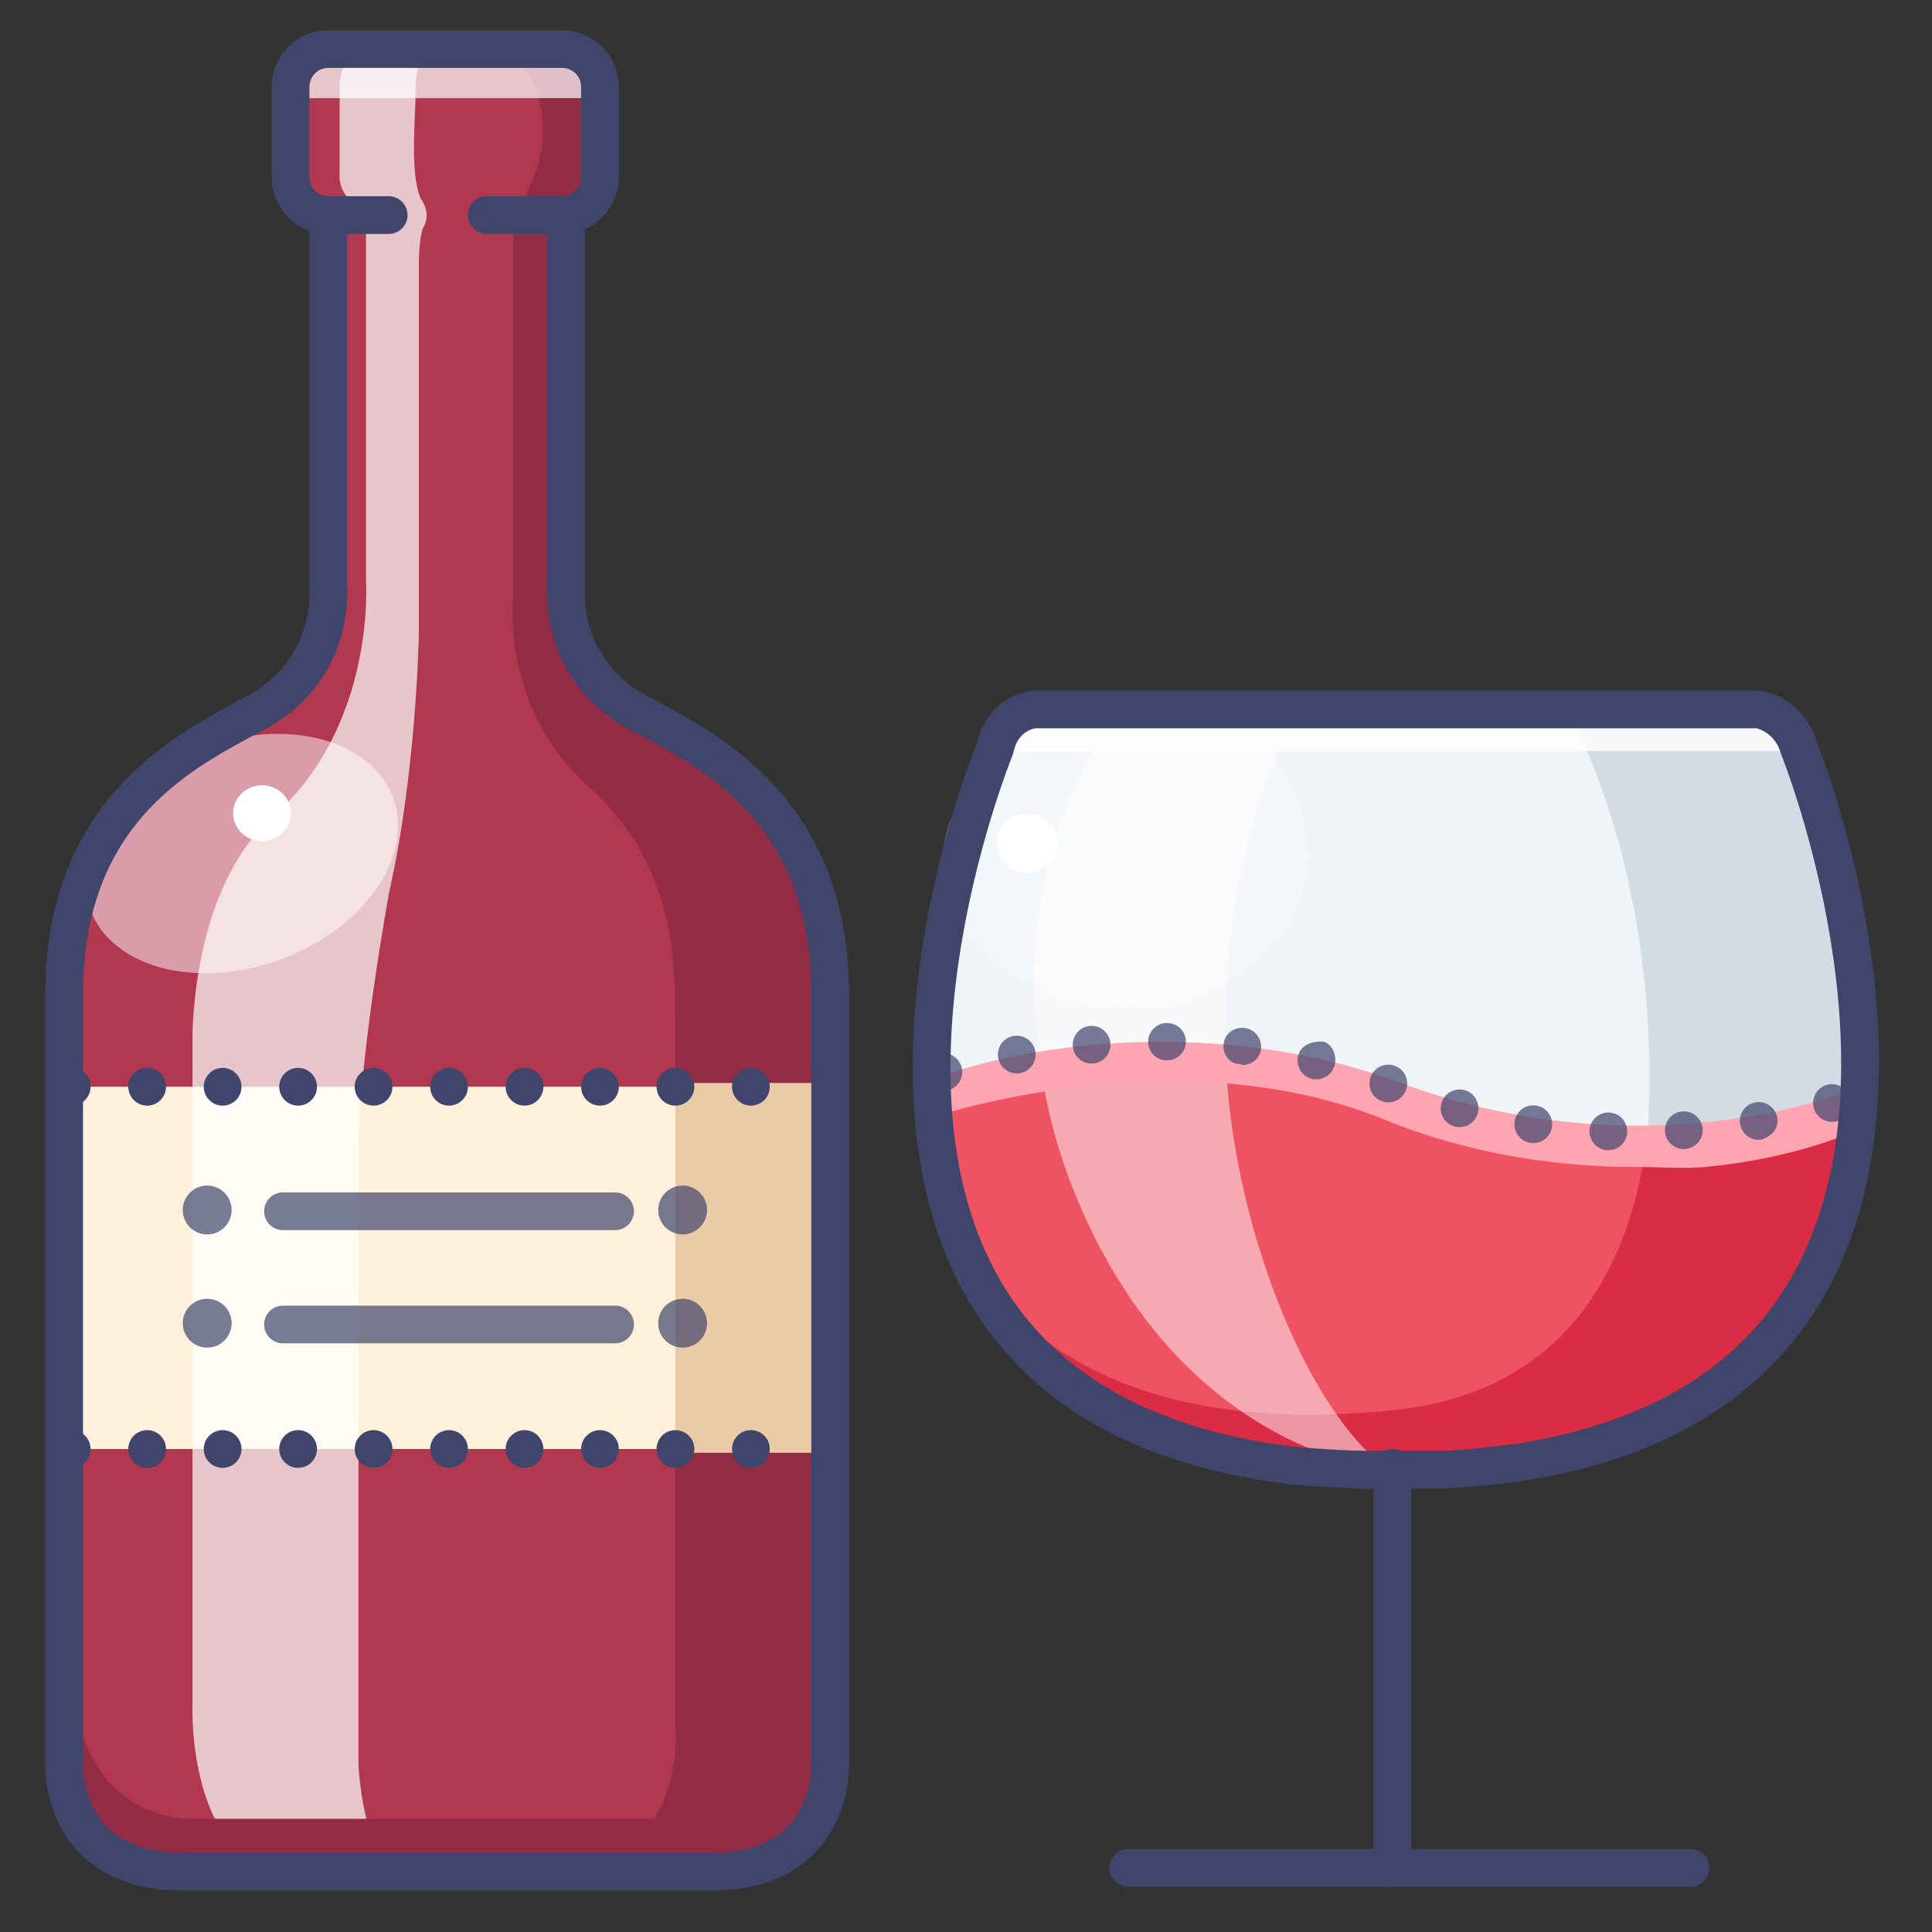
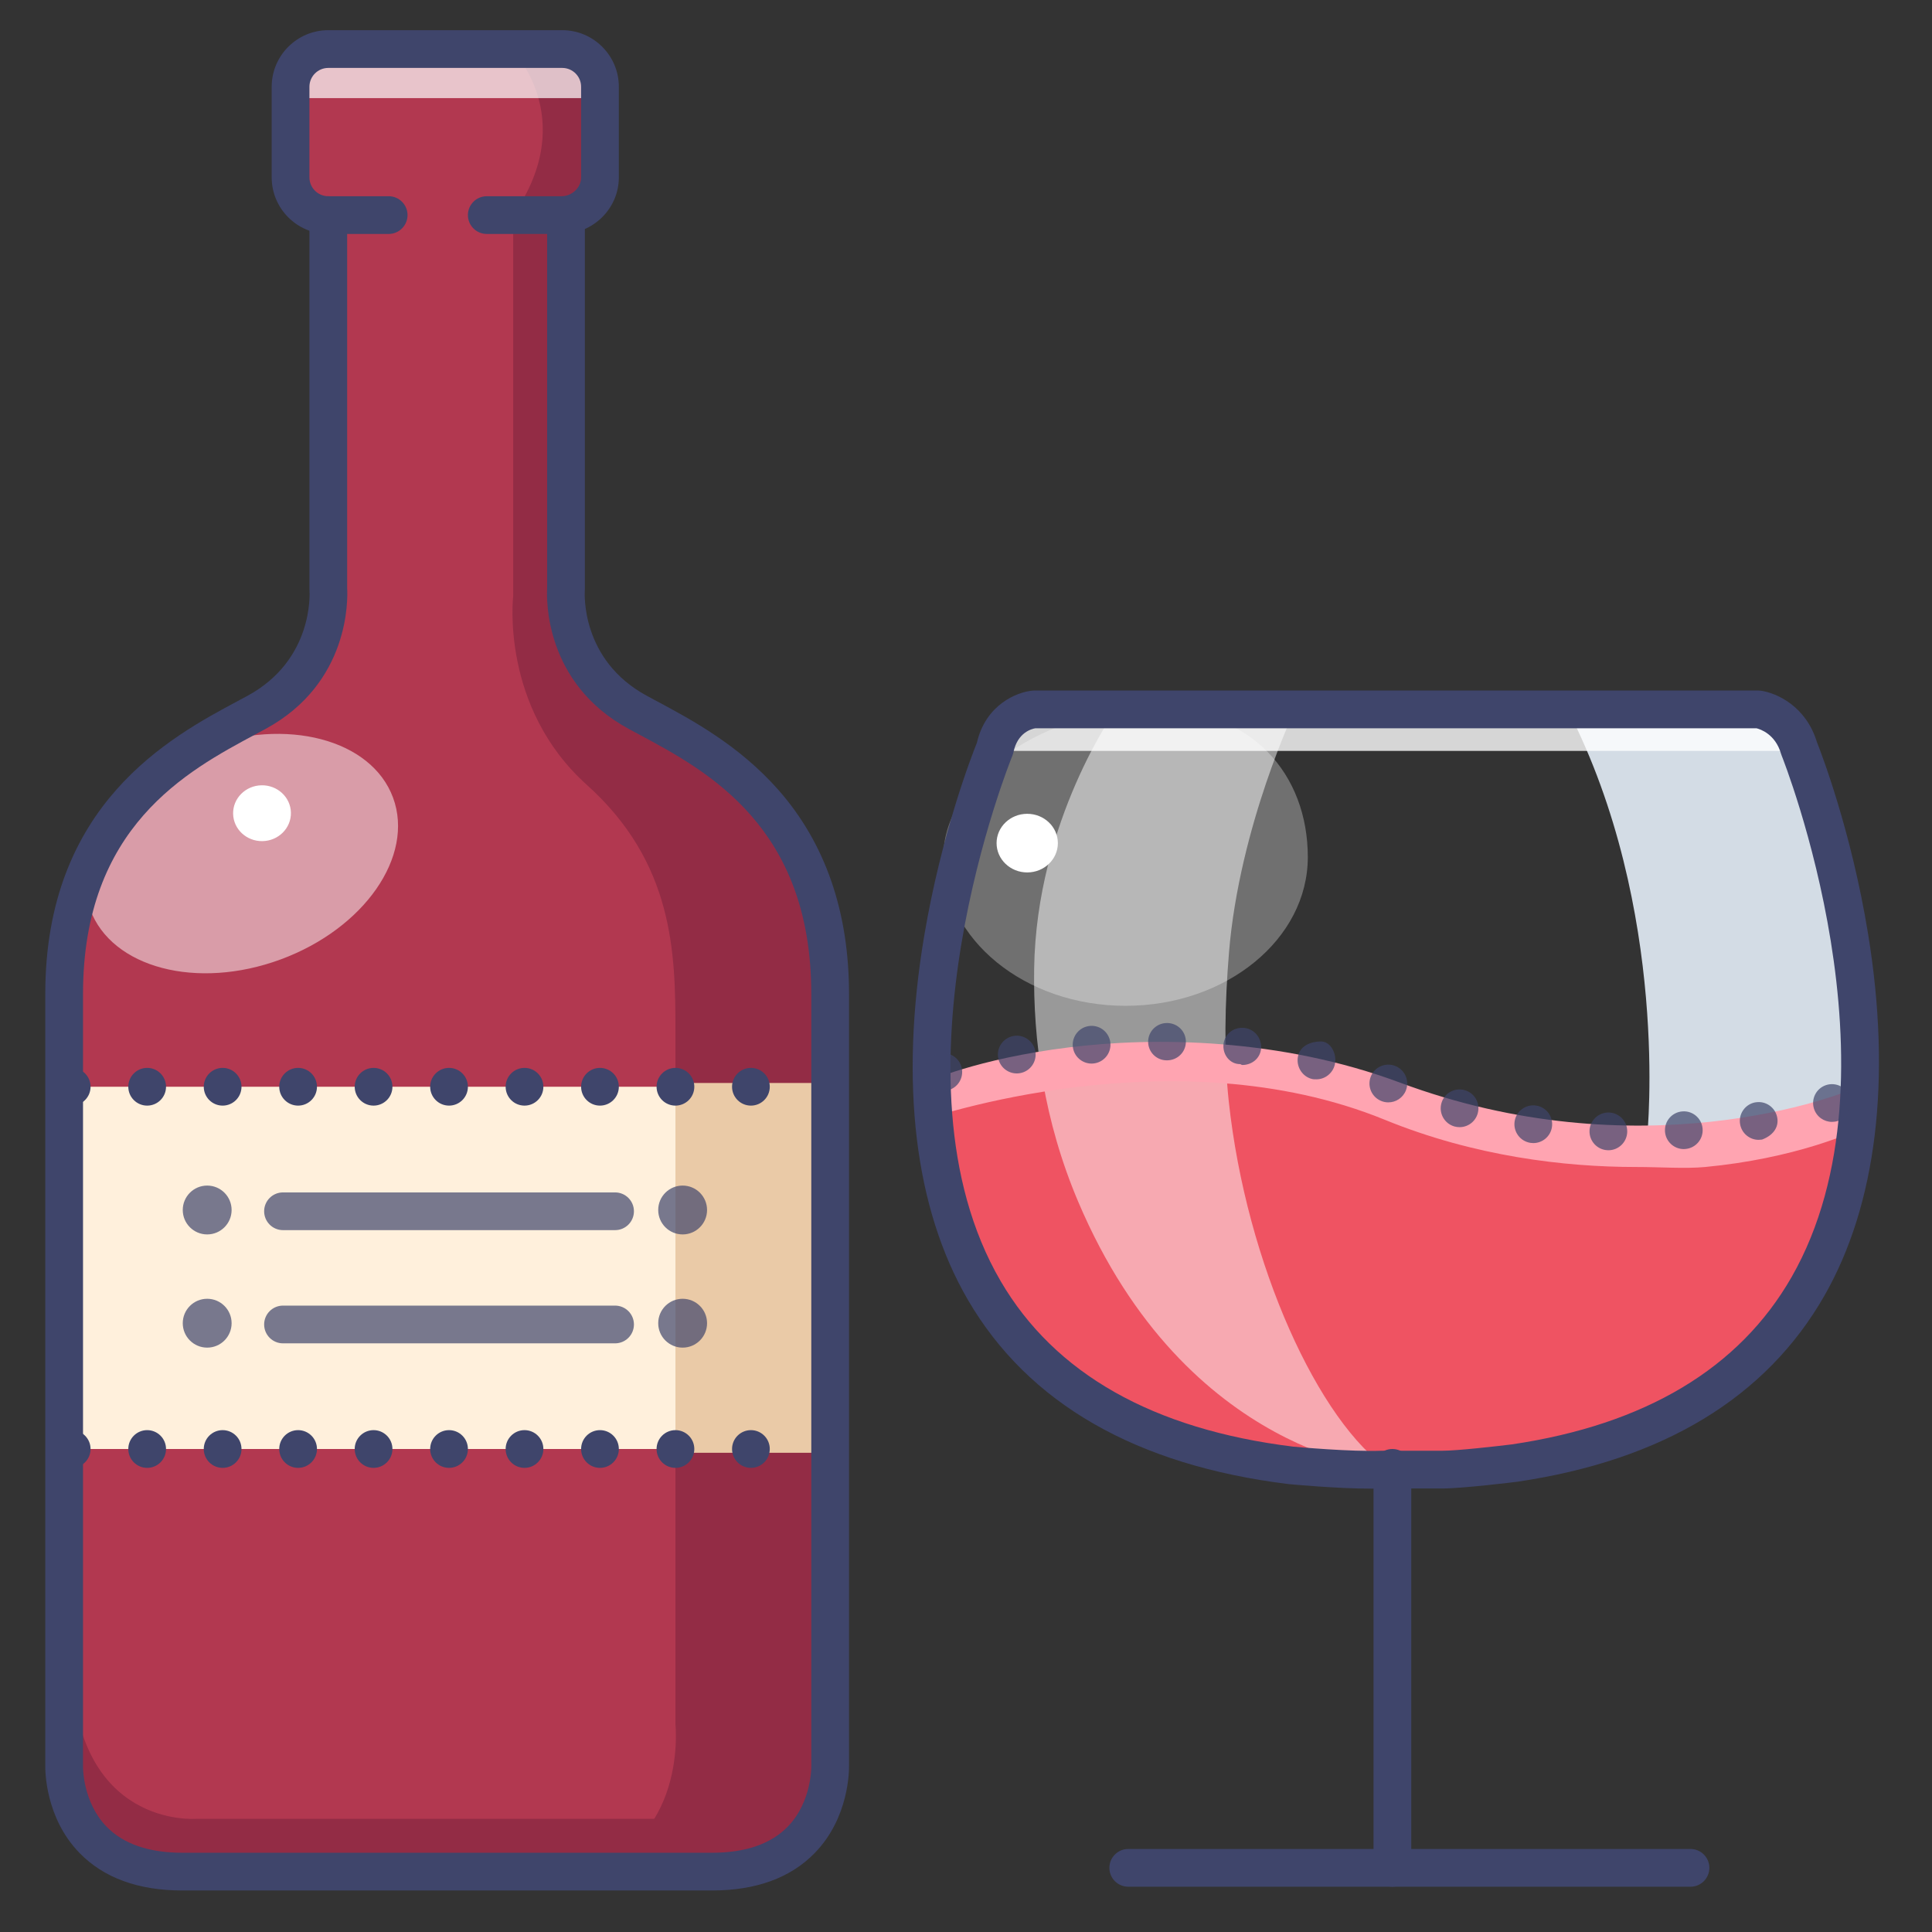
<svg xmlns="http://www.w3.org/2000/svg" enable-background="new 0 0 512 512" height="512px" version="1.1" viewBox="0 0 512 512" width="512px" xml:space="preserve">
  <rect x="0" y="0" width="512" height="512" fill="#333333" stroke="none" />
  <g id="Colors">
    <g>
      <g>
        <path d="M87,57v99.028c0,0,1.784,21.473-19.024,32.758C50.607,198.207,17,213.7,17,263.387v204.534     c0,0-0.96,28.079,31.319,28.079h140.358C220.955,496,220,467.921,220,467.921V263.387c0-49.688-33.607-65.181-50.975-74.601     C148.216,177.5,150,156.028,150,156.028V57" fill="#B23850" />
      </g>
    </g>
    <g>
      <g>
        <path d="M103,59H87c-5.523,0-10-4.456-10-10.261V23.511C77,17.706,81.477,13,87,13h62c5.523,0,10,4.706,10,10.511     v25.228C159,54.544,154.314,59,148.792,59H129" fill="#B23850" />
      </g>
    </g>
    <g id="XMLID_37_">
      <g>
        <g>
          <path d="M495.12,295.435c-5.198,31.27-12.295,75.544-92.033,92.06c0,0-0.054,0.006-0.167,0.02      c-0.213,0.026-0.632,0.086-1.211,0.186c0,0,0,0-0.006,0c-0.08,0.013-0.167,0.026-0.253,0.04c0,0-14.294,1.796-19.282,1.75      h-15.631c-8.979,0.333-24.424-1.138-24.424-1.138c-1.257-0.153-2.501-0.319-3.725-0.499c-0.02,0-0.04-0.006-0.053-0.006      c-0.545-0.1-0.944-0.154-1.15-0.173c-0.106-0.013-0.16-0.021-0.16-0.021c-60.989-11.943-96.739-50.112-93.533-99.818      c0,0,67.546-23.946,126.172,0c58.62,23.945,116.181,5.966,125.367,0.645L495.12,295.435z" fill="#EF5362" />
        </g>
      </g>
      <g>
        <g>
-           <path d="M495.896,288.801l-1.762,1.806c-9.185,5.321-65.851,21.546-124.471-2.399      c-58.626-23.945-126.172,0-126.172,0c2.288-35.619,20.184-89.835,20.184-89.835c1.995-9.645,10.422-10.31,10.422-10.31h191.866      c0,0,8.201,1.111,10.862,10.31C476.825,198.374,493.773,252.91,495.896,288.801z" fill="#F0F3F7" />
-         </g>
+           </g>
      </g>
    </g>
    <g>
      <g>
        <path d="M436.529,300.995c0,0,6.153-59.995-21.118-112.995h50.551c0,0,7.981,0.697,10.975,9.011     c2.993,8.314,22.296,62.191,19.319,90.571C496.257,287.582,481.094,298.937,436.529,300.995z" fill="#D3DCE5" />
      </g>
    </g>
    <g opacity="0.8">
      <g>
        <polygon fill="#FFFFFF" points="476.825,199 263.674,199 271.437,188 468.624,188    " />
      </g>
    </g>
    <g>
      <g>
-         <path d="M436.6,299.937c-2.888,27.304-15.983,68.388-66.907,73.704c-72.221,7.539-101.603-20.697-117.287-45.38     c0,0,14.913,61.28,117.79,61.28c89.379,0,120.981-45.732,124.834-101.06C470.688,298.422,455.223,299.143,436.6,299.937z" fill="#DB2C46" />
-       </g>
+         </g>
    </g>
    <g opacity="0.5">
      <g>
        <path d="M368.199,389.538c0,0-53.704-3.273-82.478-71.105c-9.092-21.438-11.946-42.736-11.66-61.713     c0.585-39.31,21.653-68.656,21.653-68.656l47.558-0.22c0,0-14.822,31.063-17.576,64.573c-1.097,13.356-1.39,27.091-0.067,39.41     C330.286,335.062,349.575,377.059,368.199,389.538z" fill="#FFFFFF" />
      </g>
    </g>
    <g opacity="0.3">
      <g>
        <path d="M346.583,227.141c0,21.766-21.624,39.41-48.298,39.41c-26.675,0-48.297-17.645-48.297-39.41     c0-21.765,28.623-39.41,55.297-39.41C331.958,187.731,346.583,205.375,346.583,227.141z" fill="#FFFFFF" />
      </g>
    </g>
    <g>
      <g>
        <ellipse cx="272.224" cy="223.436" fill="#FFFFFF" rx="8.121" ry="7.769" />
      </g>
    </g>
    <g>
      <g>
        <path d="M135.383,12.807C135.383,12.807,154,31,136,57v101c0,0-3.498,29.333,19.517,50     C178.531,228.667,179,252.5,179,273s0,184,0,184s3.779,35.5-30.742,40h37.498c0,0,34.245,1.843,34.245-29.079S220,263,220,263     s2.795-48.015-42.49-69.507C132.226,172,150,131,150,131V58c0,0,9,0.841,9-20.25S162.266,10.613,135.383,12.807z" fill="#932C45" />
      </g>
    </g>
    <g>
      <g>
        <rect fill="#FFF0DC" height="96" width="201" x="19" y="288" />
      </g>
    </g>
    <g>
      <g>
        <rect fill="#EACAA7" height="98" width="41" x="179" y="287" />
      </g>
    </g>
    <g opacity="0.7">
      <g>
-         <path d="M72.542,496.958C49.542,488.646,51,452,51,452V276.5c0,0-1-39.833,21-59.833     C99.667,192.667,97,154,97,154V55.833C89,52.333,90,46,90,46s0-14.5,0-23.25S98,13,98,13h16c0,0-3.833,1.833-3.833,10     S108.5,45.667,111.5,52.667c0,0,3.083,3.667,0.583,7.833c0,0-1.083,2.833-1.083,9.167S111,168,111,168     s-0.583,36.334-7.917,68.667c0,0-8.083,44.333-8.083,68.333s0,162.625,0,162.625s1.25,27.125,11.75,28.625L72.542,496.958z" fill="#FFFFFF" />
-       </g>
+         </g>
    </g>
    <g opacity="0.7">
      <g>
        <rect fill="#FFFFFF" height="13" width="82" x="77" y="13" />
      </g>
    </g>
    <g>
      <g>
        <path d="M34,495h170.14L216,482H52c0,0-32.5,2.75-33-41.75C19,440.25,6.25,483,34,495z" fill="#932C45" />
      </g>
    </g>
    <g>
      <g>
        <g>
          <path d="M433.495,309.265c-18.752,0-42.675-2.776-66.511-12.513c-56.095-22.913-121.726-0.143-122.382,0.09      L244.75,287c0.712-0.251,14.014-6.404,38.524-9.434c22.723-2.809,56.006-2.49,87.734,9.335      c62.597,23.328,115.92,4.343,124.111-0.119l1.914,10.291c-5.551,3.216-21.858,9.986-45.136,12.192      C446.592,309.768,440.074,309.265,433.495,309.265z" fill="#FFA4B1" />
        </g>
      </g>
    </g>
    <g opacity="0.5">
      <g>
        <ellipse cx="64.085" cy="226.232" fill="#FFFFFF" rx="42.791" ry="29.906" transform="matrix(0.938 -0.346 0.346 0.938 -74.358 36.176)" />
      </g>
    </g>
    <g>
      <g>
        <ellipse cx="69.433" cy="215.464" fill="#FFFFFF" rx="7.659" ry="7.398" transform="matrix(1 -0.02 0.02 1 -4.306 1.435)" />
      </g>
    </g>
  </g>
  <g id="Lines">
    <g>
      <g>
        <path d="M363.464,394.508c-9.151,0-21.309-1.143-21.822-1.191c-0.046-0.004-0.092-0.009-0.138-0.015     c-40.391-4.962-68.978-21.371-84.967-48.77c-14.137-24.226-18.156-57.582-11.621-96.464     c4.571-27.197,12.647-47.935,13.966-51.213c2.332-10.155,10.662-13.495,14.801-13.837c0.137-0.011,0.275-0.017,0.413-0.017     h191.866c0.23,0,0.46,0.016,0.688,0.048c4.188,0.582,11.988,4.113,14.862,13.645c1.019,2.559,9.079,23.329,13.556,50.831     c6.266,38.489,2.261,71.632-11.582,95.847c-15.444,27.018-42.826,43.605-81.386,49.303c-0.038,0.006-0.077,0.011-0.115,0.016     c-0.583,0.072-14.35,1.773-19.769,1.773l-0.264-0.001l-15.452-0.003C365.549,394.492,364.528,394.508,363.464,394.508z      M342.651,383.367c1.087,0.101,15.259,1.403,23.577,1.094c0.062-0.002,0.124-0.003,0.186-0.003l15.805,0.004     c3.97,0,14.629-1.213,18.48-1.69c35.326-5.232,60.254-20.15,74.093-44.339c30.871-53.959-2.302-137.382-2.641-138.218     c-0.064-0.16-0.122-0.324-0.169-0.49c-1.502-5.197-5.5-6.483-6.486-6.725H274.389c-0.966,0.153-4.728,1.094-5.816,6.355     c-0.063,0.306-0.156,0.607-0.275,0.896c-0.35,0.847-34.597,85.352-3.109,139.265     C279.514,364.043,305.577,378.796,342.651,383.367z" fill="#3F456B" />
      </g>
    </g>
    <g opacity="0.7">
      <g>
        <path d="M426.04,304.82c-2.76-0.1-4.91-2.43-4.8-5.19l0,0c0.11-2.75,2.43-4.9,5.19-4.8l0,0     c2.76,0.11,4.91,2.43,4.8,5.19l0,0c-0.1,2.7-2.32,4.81-4.99,4.81l0,0C426.17,304.83,426.11,304.83,426.04,304.82z M441.24,299.86     c-0.19-2.75,1.88-5.14,4.64-5.33l0,0c2.75-0.2,5.14,1.88,5.33,4.64l0,0c0.2,2.75-1.88,5.14-4.64,5.33l0,0     c-0.11,0.01-0.23,0.02-0.35,0.02l0,0C443.62,304.52,441.42,302.5,441.24,299.86z M405.58,302.87L405.58,302.87     c-2.73-0.42-4.6-2.97-4.19-5.7l0,0c0.42-2.73,2.98-4.6,5.71-4.18l0,0c2.73,0.42,4.6,2.97,4.18,5.7l0,0     c-0.38,2.47-2.51,4.24-4.94,4.24l0,0C406.09,302.93,405.83,302.91,405.58,302.87z M461.15,297.94c-0.49-2.72,1.32-5.32,4.03-5.81     l0,0c0,0,0,0,0.01,0.01l0,0c2.71-0.49,5.31,1.32,5.8,4.04l0,0c0.49,2.72-1.32,4.82-4.04,5.82h0.01c-0.3,0-0.6,0.07-0.9,0.07l0,0     C463.69,302.07,461.58,300.36,461.15,297.94z M385.45,298.53c-2.66-0.75-4.21-3.51-3.46-6.17l0,0c0.74-2.66,3.5-4.21,6.16-3.46     l0,0c2.66,0.74,4.21,3.5,3.46,6.16l0,0c-0.62,2.21-2.62,3.65-4.81,3.65l0,0C386.35,298.71,385.9,298.65,385.45,298.53z      M480.73,293.84c-0.84-2.62,0.6-5.44,3.23-6.29l0,0c2.63-0.84,5.45,0.6,6.29,3.23l0,0c0.85,2.63-0.6,5.45-3.23,6.29l0,0     c-0.5,0.17-1.02,0.24-1.53,0.24l0,0C483.38,297.31,481.42,295.96,480.73,293.84z M366.09,291.79c-2.57-1.01-3.83-3.91-2.82-6.48     l0,0c1.01-2.57,3.91-3.84,6.48-2.82l0,0c2.57,1.01,3.84,3.91,2.83,6.48l0,0c-0.78,1.97-2.66,3.17-4.66,3.17l0,0     C367.31,292.14,366.69,292.03,366.09,291.79z M245.24,285.66c-0.87-2.62,0.55-5.45,3.18-6.31l0,0l0,0l0,0     c2.62-0.87,5.45,0.55,6.31,3.17l0,0c0.87,2.62-0.55,5.45-3.17,6.32l0,0c-0.52,0.17-1.05,0.25-1.57,0.25l0,0     C247.89,289.09,245.94,287.76,245.24,285.66z M347.68,285.94c-2.68-0.66-4.32-3.485-3.66-6.166l0,0     c0.66-2.68,3.37-3.774,6.06-3.774l0,0c0,0,0,0-0.01,0l0,0c2.69,0,4.32,3.495,3.66,6.175l0,0c-0.56,2.28-2.61,3.857-4.85,3.857     l0,0C348.48,286.032,348.08,286.04,347.68,285.94z M264.53,280.36c-0.49-2.72,1.32-5.32,4.04-5.81l0,0     c2.71-0.49,5.31,1.32,5.81,4.03l0,0c0.48,2.72-1.32,5.32-4.04,5.81l0,0c-0.3,0.06-0.6,0.08-0.89,0.08l0,0     C267.07,284.47,264.97,282.78,264.53,280.36z M328.61,282h-0.01c-2.74,0-4.68-2.605-4.35-5.345l0,0     c0.34-2.74,2.83-4.578,5.57-4.238l0,0l0,0l0,0c2.74,0.33,4.69,2.886,4.36,5.626l0,0c-0.31,2.53-2.47,4.193-4.96,4.193l0,0     C329.02,282.237,328.81,282,328.61,282z M284.3,277.28c-0.23-2.75,1.81-5.17,4.56-5.4l0,0c2.76-0.24,5.17,1.81,5.41,4.56l0,0     c0.23,2.75-1.82,5.17-4.57,5.4l0,0c-0.14,0.01-0.28,0.02-0.42,0.02l0,0C286.71,281.86,284.52,279.89,284.3,277.28z M309.2,281     c-2.76,0-4.97-2.235-4.93-4.995l0,0c0.04-2.76,2.31-4.933,5.07-4.893l0,0c2.76,0.04,4.97,2.254,4.93,5.014l0,0     c-0.04,2.74-2.27,4.874-5,4.874l0,0C309.25,281,309.22,281,309.2,281z" fill="#3F456B" />
      </g>
    </g>
    <g opacity="0.7">
      <g>
        <g>
          <path d="M163,356H75c-2.761,0-5-2.239-5-5s2.239-5,5-5h88c2.761,0,5,2.239,5,5S165.761,356,163,356z" fill="#3F456B" />
        </g>
      </g>
      <g>
        <g>
          <path d="M163,326H75c-2.761,0-5-2.239-5-5s2.239-5,5-5h88c2.761,0,5,2.239,5,5S165.761,326,163,326z" fill="#3F456B" />
        </g>
      </g>
    </g>
    <g>
      <g>
        <path d="M188.677,501H48.319c-11.704,0-20.894-3.368-27.314-10.012c-9.007-9.321-9.032-21.729-9.005-23.126     V263.387c0-50.309,33.19-68.071,51.021-77.614c0.89-0.477,1.749-0.936,2.571-1.382c17.553-9.521,16.478-27.226,16.423-27.975     c-0.009-0.121-0.015-0.268-0.015-0.389V57c0-2.761,2.239-5,5-5s5,2.239,5,5v98.86c0.166,2.753,0.782,25.16-21.641,37.321     c-0.837,0.455-1.713,0.923-2.62,1.408C49.525,204.337,22,219.069,22,263.387v204.534c0,0.057-0.001,0.114-0.003,0.171     c-0.001,0.068-0.147,9.449,6.27,16.02c4.464,4.57,11.21,6.888,20.052,6.888h140.358c8.889,0,15.66-2.342,20.124-6.961     c6.338-6.557,6.205-15.855,6.202-15.948c-0.002-0.057-0.003-0.113-0.003-0.17V263.387c0-44.318-27.525-59.049-45.739-68.797     c-0.907-0.486-1.782-0.954-2.62-1.409c-22.426-12.163-21.806-34.573-21.641-37.322V57c0-2.761,2.239-5,5-5s5,2.239,5,5v99.028     c0,0.138-0.006,0.276-0.017,0.414c-0.052,0.724-1.127,18.429,16.426,27.949c0.822,0.446,1.681,0.905,2.571,1.382     c9.219,4.934,21.844,11.691,32.297,23.558C218.701,223.435,225,241.622,225,263.387v204.48     c0.027,1.418-0.009,13.811-9.009,23.122C209.57,497.632,200.38,501,188.677,501z" fill="#3F456B" />
      </g>
    </g>
    <g>
      <g>
        <path d="M148.792,62H129c-2.761,0-5-2.239-5-5s2.239-5,5-5h19.792c2.823,0,5.208-2.29,5.208-5V23     c0-2.757-2.243-5-5-5H87c-2.757,0-5,2.243-5,5v24c0,2.757,2.243,5,5,5h16c2.761,0,5,2.239,5,5s-2.239,5-5,5H87     c-8.271,0-15-6.729-15-15V23c0-8.271,6.729-15,15-15h62c8.271,0,15,6.729,15,15v24C164,55.271,157.178,62,148.792,62z" fill="#3F456B" />
      </g>
    </g>
    <g>
      <g>
        <path d="M194,288c0-2.76,2.24-5,5-5l0,0c2.76,0,5,2.24,5,5l0,0c0,2.76-2.24,5-5,5l0,0     C196.24,293,194,290.76,194,288z M174,288c0-2.76,2.24-5,5-5l0,0c2.76,0,5,2.24,5,5l0,0c0,2.76-2.24,5-5,5l0,0     C176.24,293,174,290.76,174,288z M154,288c0-2.76,2.24-5,5-5l0,0c2.76,0,5,2.24,5,5l0,0c0,2.76-2.24,5-5,5l0,0     C156.24,293,154,290.76,154,288z M134,288c0-2.76,2.24-5,5-5l0,0c2.76,0,5,2.24,5,5l0,0c0,2.76-2.24,5-5,5l0,0     C136.24,293,134,290.76,134,288z M114,288c0-2.76,2.24-5,5-5l0,0c2.76,0,5,2.24,5,5l0,0c0,2.76-2.24,5-5,5l0,0     C116.24,293,114,290.76,114,288z M94,288c0-2.76,2.24-5,5-5l0,0c2.76,0,5,2.24,5,5l0,0c0,2.76-2.24,5-5,5l0,0     C96.24,293,94,290.76,94,288z M74,288c0-2.76,2.24-5,5-5l0,0c2.76,0,5,2.24,5,5l0,0c0,2.76-2.24,5-5,5l0,0     C76.24,293,74,290.76,74,288z M54,288c0-2.76,2.24-5,5-5l0,0c2.76,0,5,2.24,5,5l0,0c0,2.76-2.24,5-5,5l0,0     C56.24,293,54,290.76,54,288z M34,288c0-2.76,2.24-5,5-5l0,0c2.76,0,5,2.24,5,5l0,0c0,2.76-2.24,5-5,5l0,0     C36.24,293,34,290.76,34,288z M14,288c0-2.76,2.24-5,5-5l0,0c2.76,0,5,2.24,5,5l0,0c0,2.76-2.24,5-5,5l0,0     C16.24,293,14,290.76,14,288z" fill="#3F456B" />
      </g>
    </g>
    <g>
      <g>
        <path d="M194,384c0-2.76,2.24-5,5-5l0,0c2.76,0,5,2.24,5,5l0,0c0,2.76-2.24,5-5,5l0,0     C196.24,389,194,386.76,194,384z M174,384c0-2.76,2.24-5,5-5l0,0c2.76,0,5,2.24,5,5l0,0c0,2.76-2.24,5-5,5l0,0     C176.24,389,174,386.76,174,384z M154,384c0-2.76,2.24-5,5-5l0,0c2.76,0,5,2.24,5,5l0,0c0,2.76-2.24,5-5,5l0,0     C156.24,389,154,386.76,154,384z M134,384c0-2.76,2.24-5,5-5l0,0c2.76,0,5,2.24,5,5l0,0c0,2.76-2.24,5-5,5l0,0     C136.24,389,134,386.76,134,384z M114,384c0-2.76,2.24-5,5-5l0,0c2.76,0,5,2.24,5,5l0,0c0,2.76-2.24,5-5,5l0,0     C116.24,389,114,386.76,114,384z M94,384c0-2.76,2.24-5,5-5l0,0c2.76,0,5,2.24,5,5l0,0c0,2.76-2.24,5-5,5l0,0     C96.24,389,94,386.76,94,384z M74,384c0-2.76,2.24-5,5-5l0,0c2.76,0,5,2.24,5,5l0,0c0,2.76-2.24,5-5,5l0,0     C76.24,389,74,386.76,74,384z M54,384c0-2.76,2.24-5,5-5l0,0c2.76,0,5,2.24,5,5l0,0c0,2.76-2.24,5-5,5l0,0     C56.24,389,54,386.76,54,384z M34,384c0-2.76,2.24-5,5-5l0,0c2.76,0,5,2.24,5,5l0,0c0,2.76-2.24,5-5,5l0,0     C36.24,389,34,386.76,34,384z M14,384c0-2.76,2.24-5,5-5l0,0c2.76,0,5,2.24,5,5l0,0c0,2.76-2.24,5-5,5l0,0     C16.24,389,14,386.76,14,384z" fill="#3F456B" />
      </g>
    </g>
    <g>
      <g>
        <path d="M448,500H299c-2.761,0-5-2.239-5-5s2.239-5,5-5h149c2.761,0,5,2.239,5,5S450.761,500,448,500z" fill="#3F456B" />
      </g>
    </g>
    <g>
      <g>
        <path d="M369,500c-2.761,0-5-2.239-5-5V389c0-2.761,2.239-5,5-5s5,2.239,5,5v106C374,497.761,371.761,500,369,500     z" fill="#3F456B" />
      </g>
    </g>
    <g>
      <g opacity="0.7">
        <g>
          <circle cx="54.906" cy="320.662" fill="#3F456B" r="6.473" />
        </g>
      </g>
      <g opacity="0.7">
        <g>
          <circle cx="54.906" cy="350.662" fill="#3F456B" r="6.473" />
        </g>
      </g>
    </g>
    <g>
      <g opacity="0.7">
        <g>
          <circle cx="180.906" cy="320.662" fill="#3F456B" r="6.473" />
        </g>
      </g>
      <g opacity="0.7">
        <g>
          <circle cx="180.906" cy="350.662" fill="#3F456B" r="6.473" />
        </g>
      </g>
    </g>
  </g>
</svg>